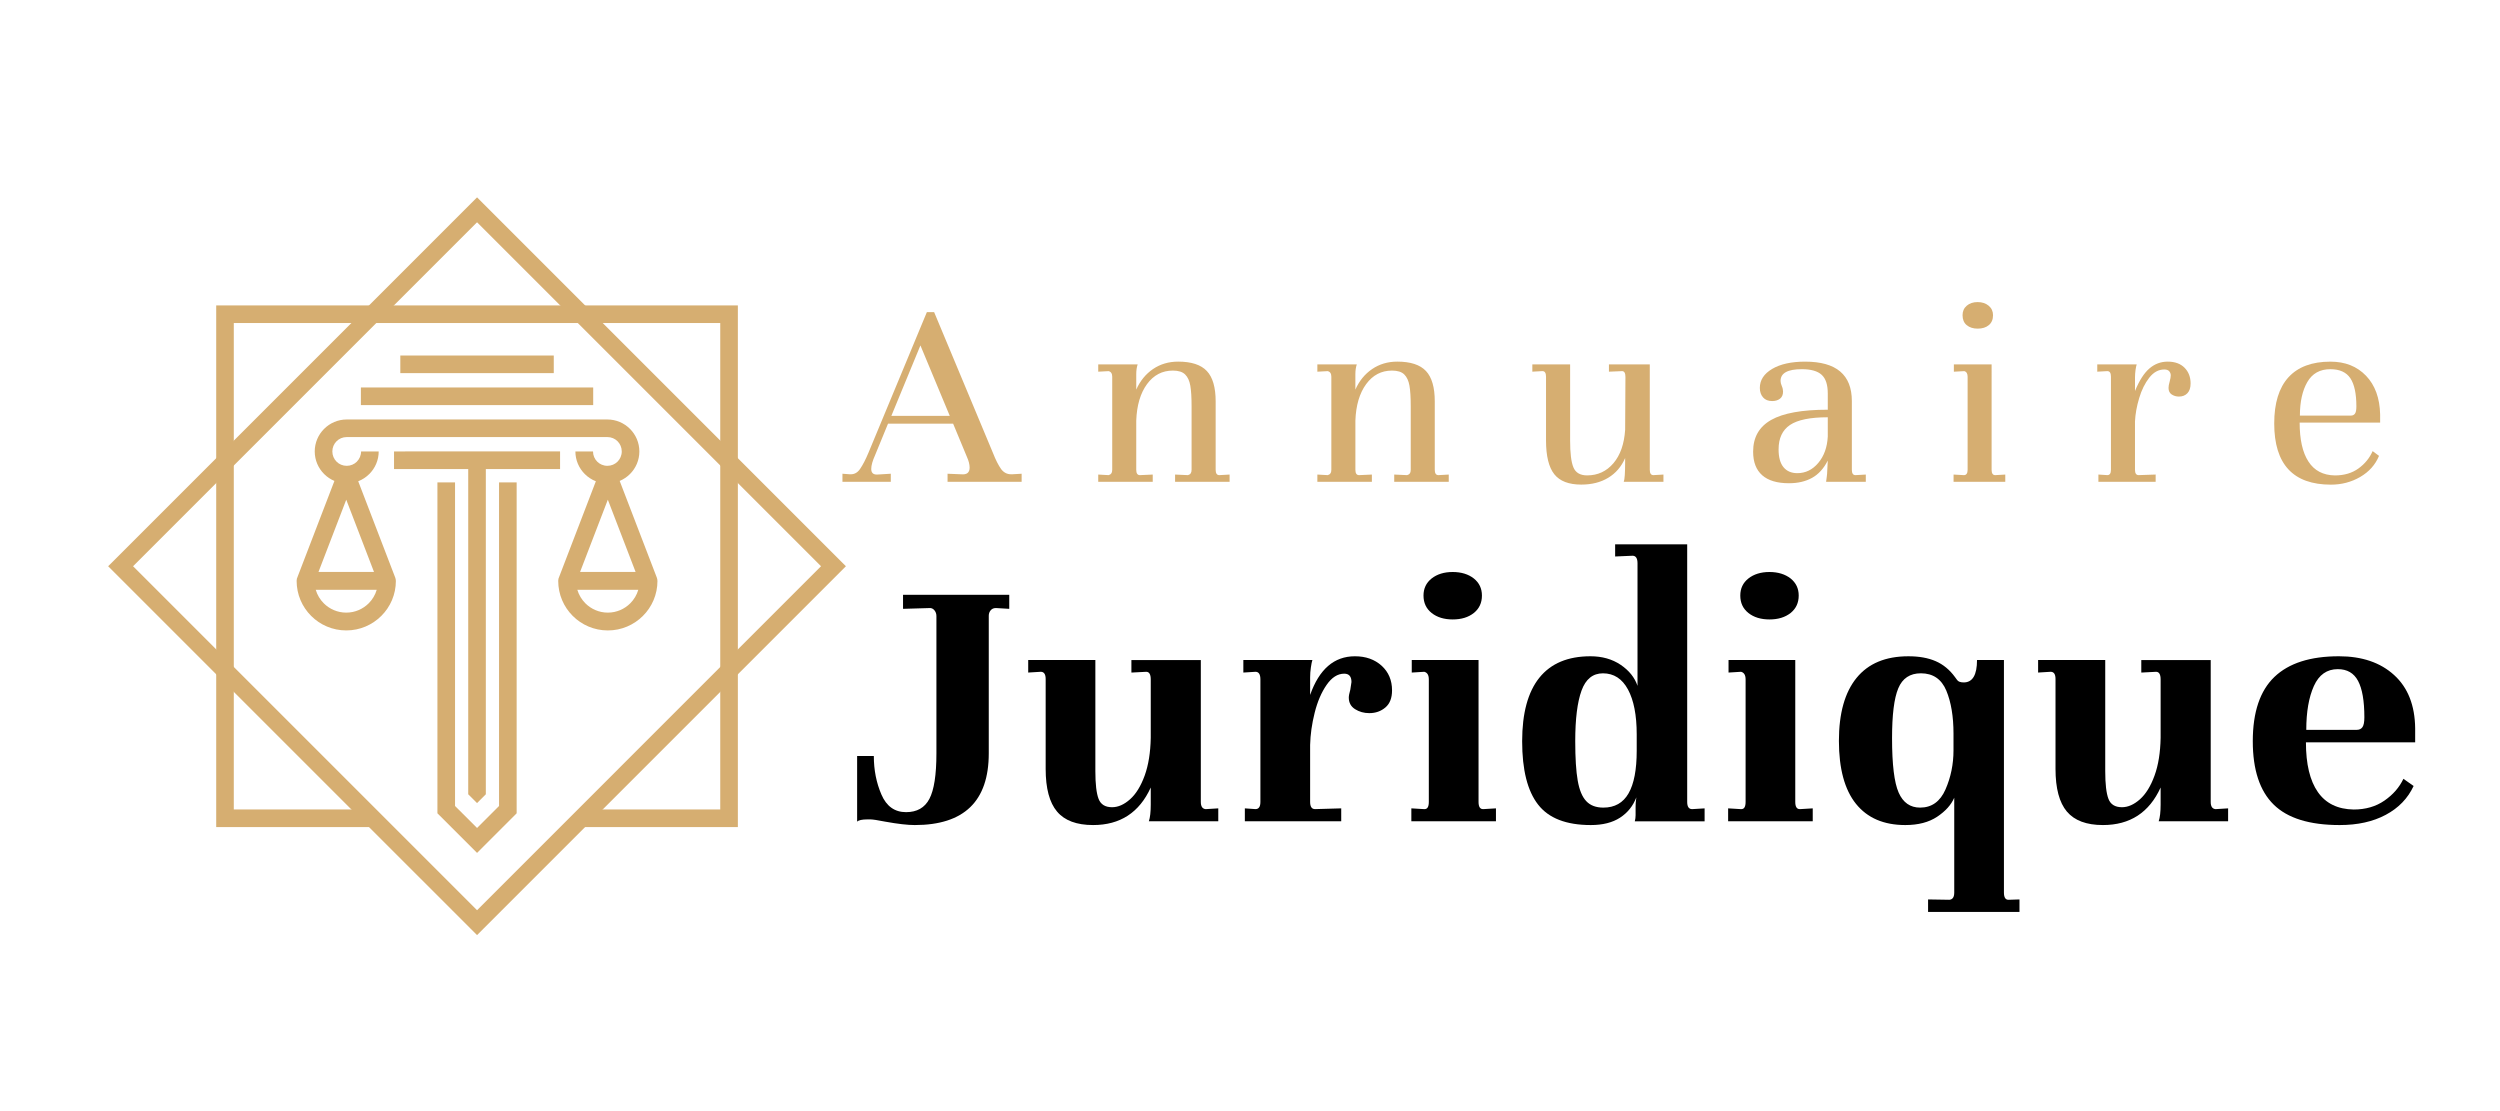
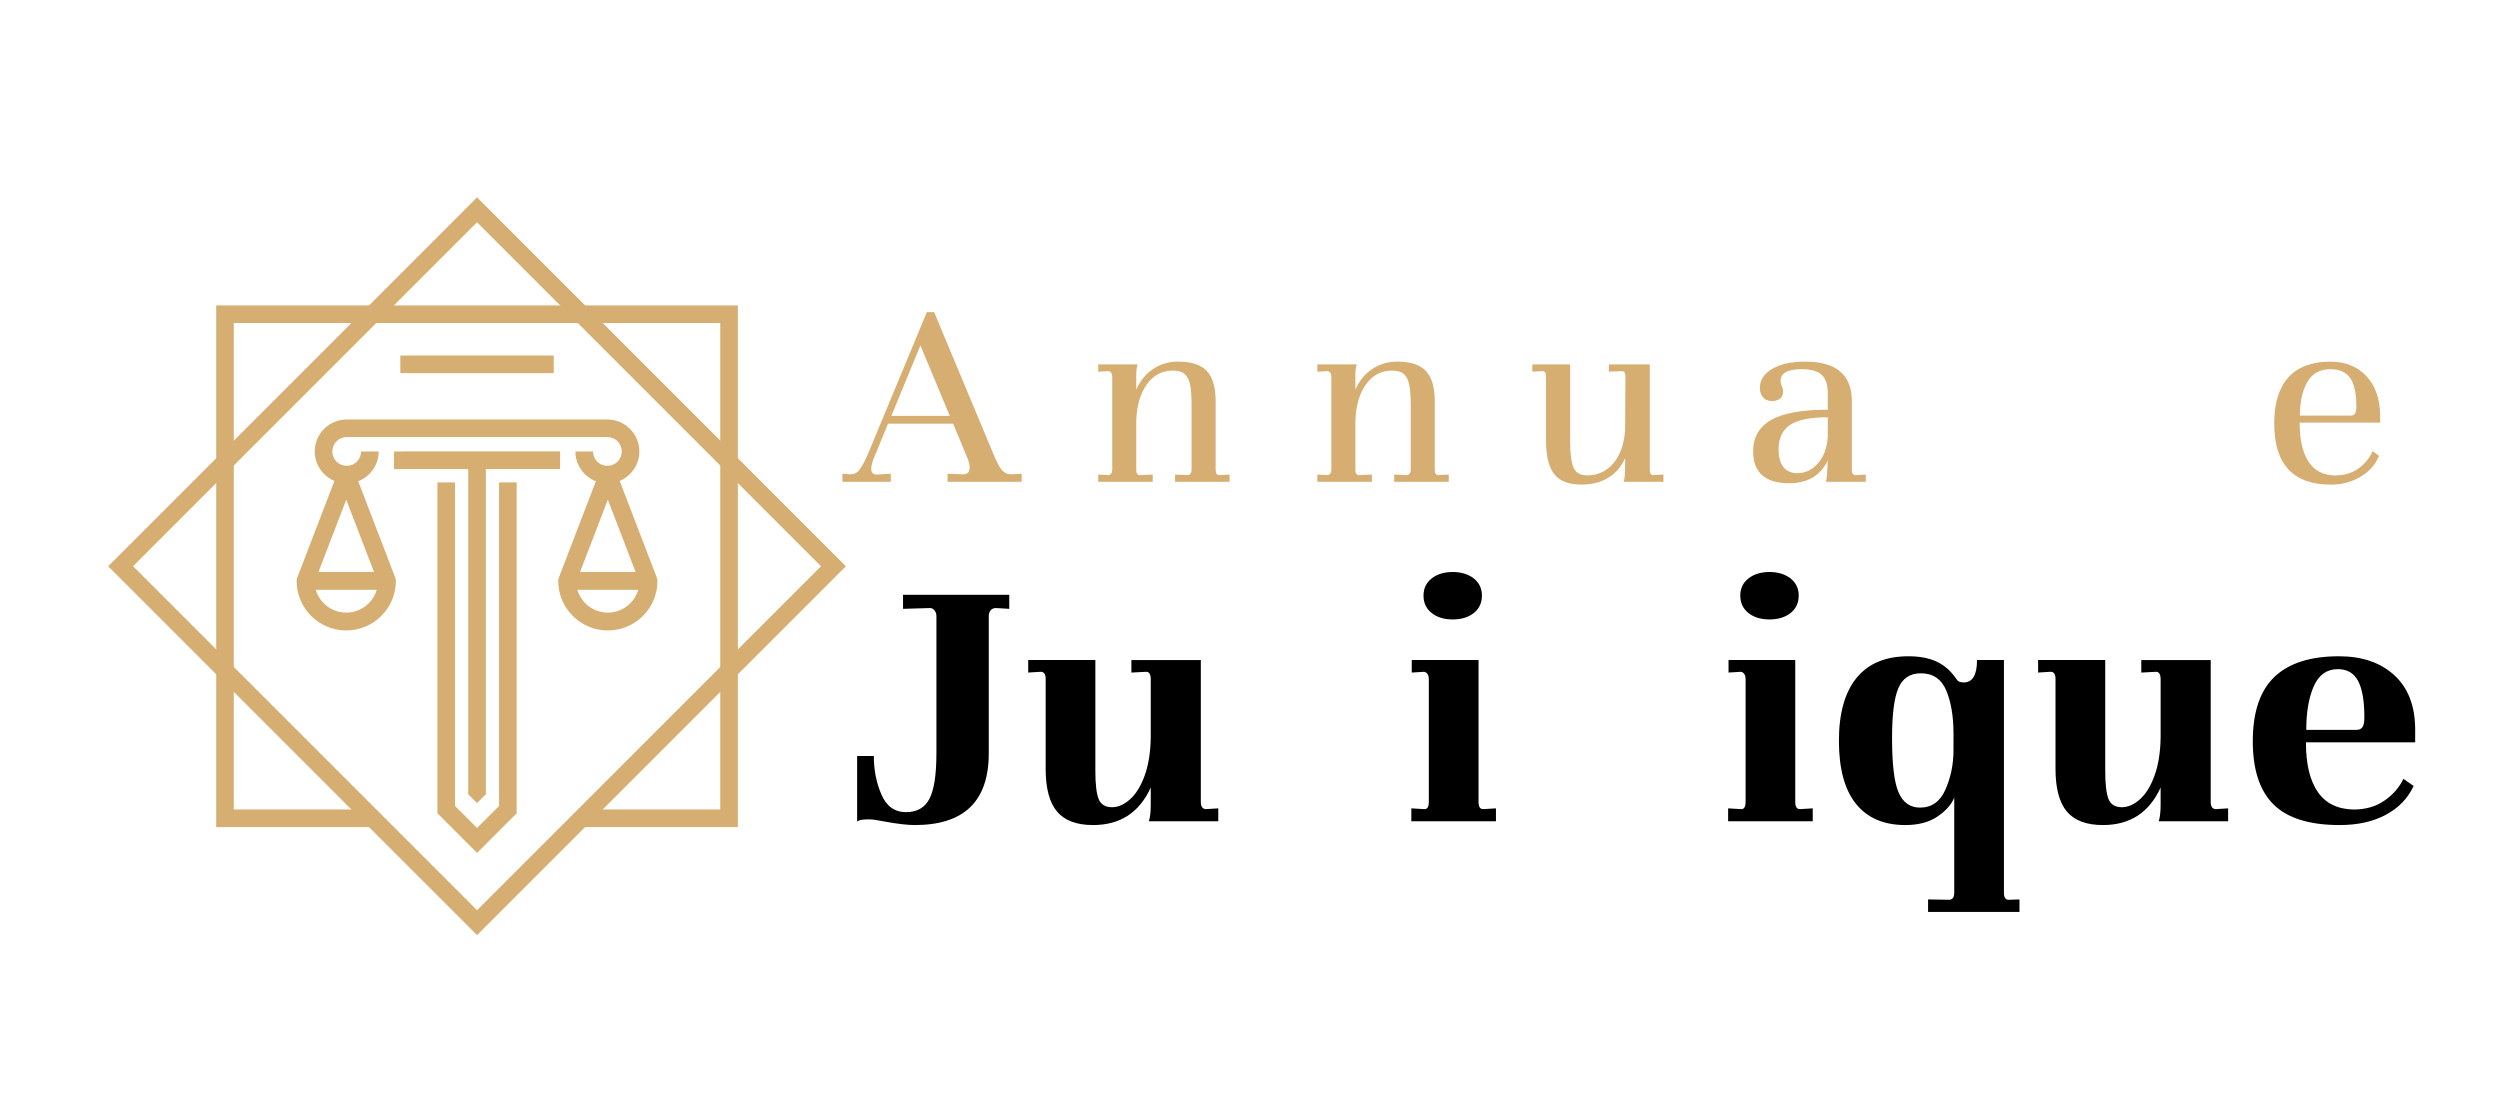
<svg xmlns="http://www.w3.org/2000/svg" version="1.1" id="Calque_1" x="0px" y="0px" width="180px" height="80px" viewBox="0 0 180 80" enable-background="new 0 0 180 80" xml:space="preserve">
  <g>
    <path fill="#D6AE71" d="M73.557,34.109v0.583h-5.333v-0.583l0.985,0.04c0.403,0.04,0.604-0.12,0.604-0.483   c0-0.227-0.067-0.49-0.201-0.784l-0.987-2.377h-4.688l-0.926,2.256c-0.188,0.415-0.282,0.751-0.282,1.005   c0,0.281,0.147,0.417,0.442,0.402l0.966-0.059v0.583h-3.481v-0.583l0.523,0.04h0.081c0.268,0,0.489-0.127,0.664-0.383   c0.202-0.294,0.403-0.685,0.605-1.168l4.205-10.124h0.523l4.246,10.165c0.189,0.483,0.384,0.865,0.585,1.147   c0.188,0.242,0.422,0.362,0.704,0.362h0.102L73.557,34.109z M64.178,29.941h4.205L66.27,24.87L64.178,29.941z" />
    <path fill="#D6AE71" d="M88.531,34.168v0.523h-3.925v-0.523l0.926,0.042c0.175-0.042,0.262-0.167,0.262-0.383v-4.568   c0-0.645-0.031-1.141-0.091-1.489c-0.061-0.351-0.183-0.619-0.372-0.807c-0.188-0.188-0.483-0.281-0.886-0.281   c-0.764,0-1.384,0.325-1.861,0.976c-0.476,0.651-0.734,1.527-0.774,2.627v3.542c0,0.254,0.088,0.383,0.262,0.383l0.925-0.042v0.523   h-3.924v-0.523l0.745,0.042c0.173-0.042,0.262-0.167,0.262-0.383v-6.703c0-0.227-0.089-0.362-0.262-0.402l-0.745,0.04v-0.523h2.838   c-0.068,0.201-0.101,0.436-0.101,0.705v1.107c0.282-0.632,0.685-1.124,1.208-1.48c0.522-0.355,1.125-0.534,1.812-0.534   c0.951,0,1.639,0.225,2.062,0.676c0.423,0.448,0.635,1.177,0.635,2.184v4.93c0,0.254,0.087,0.383,0.261,0.383L88.531,34.168z" />
    <path fill="#D6AE71" d="M104.31,34.168v0.523h-3.926v-0.523l0.927,0.042c0.174-0.042,0.262-0.167,0.262-0.383v-4.568   c0-0.645-0.031-1.141-0.092-1.489c-0.061-0.351-0.185-0.619-0.372-0.807c-0.188-0.188-0.482-0.281-0.886-0.281   c-0.765,0-1.385,0.325-1.861,0.976c-0.476,0.651-0.735,1.527-0.774,2.627v3.542c0,0.254,0.087,0.383,0.263,0.383l0.924-0.042v0.523   H94.85v-0.523l0.744,0.042c0.174-0.042,0.263-0.167,0.263-0.383v-6.703c0-0.227-0.089-0.362-0.263-0.402l-0.744,0.04v-0.523h2.838   c-0.067,0.201-0.101,0.436-0.101,0.705v1.107c0.28-0.632,0.684-1.124,1.209-1.48c0.521-0.355,1.125-0.534,1.81-0.534   c0.952,0,1.64,0.225,2.063,0.676c0.423,0.448,0.634,1.177,0.634,2.184v4.93c0,0.254,0.088,0.383,0.263,0.383L104.31,34.168z" />
    <path fill="#D6AE71" d="M119.768,34.168v0.523h-2.859c0.067-0.16,0.101-0.645,0.101-1.449v-0.262   c-0.269,0.618-0.673,1.09-1.217,1.419c-0.541,0.329-1.191,0.492-1.941,0.492c-0.899,0-1.547-0.248-1.941-0.744   c-0.396-0.496-0.598-1.309-0.598-2.435v-4.59c0-0.268-0.085-0.402-0.261-0.402l-0.724,0.04v-0.523h2.72v5.476   c0,0.913,0.077,1.56,0.239,1.941c0.16,0.383,0.49,0.575,0.985,0.575c0.766,0,1.396-0.292,1.895-0.876   c0.495-0.583,0.775-1.384,0.843-2.405l0.021-3.802c0-0.282-0.08-0.424-0.242-0.424l-0.946,0.04v-0.523h2.941v7.588   c0,0.254,0.085,0.383,0.261,0.383L119.768,34.168z" />
    <path fill="#D6AE71" d="M134.338,34.168v0.523h-2.859c0.014-0.093,0.031-0.216,0.049-0.371c0.021-0.155,0.031-0.278,0.031-0.373   l0.041-0.785c-0.294,0.578-0.675,0.993-1.139,1.248c-0.462,0.255-1.016,0.383-1.658,0.383c-0.846,0-1.49-0.192-1.923-0.574   c-0.436-0.383-0.655-0.95-0.655-1.701c0-1.033,0.434-1.794,1.302-2.284c0.864-0.49,2.223-0.735,4.073-0.735v-1.168   c0-0.63-0.146-1.08-0.443-1.348c-0.296-0.268-0.771-0.402-1.425-0.402c-1.024,0-1.532,0.283-1.532,0.846   c0,0.107,0.031,0.231,0.091,0.371c0.062,0.142,0.088,0.273,0.088,0.394c0,0.228-0.072,0.399-0.22,0.514   c-0.146,0.113-0.335,0.17-0.562,0.17c-0.286,0-0.503-0.087-0.655-0.262c-0.154-0.174-0.234-0.403-0.234-0.684   c0-0.564,0.297-1.019,0.89-1.369c0.588-0.348,1.382-0.523,2.374-0.523c2.24,0,3.361,0.946,3.361,2.838v4.951   c0,0.254,0.085,0.383,0.261,0.383L134.338,34.168z M130.914,33.333c0.415-0.489,0.645-1.123,0.686-1.902v-1.387   c-1.263,0-2.168,0.185-2.717,0.552c-0.552,0.371-0.825,0.957-0.825,1.763c0,0.562,0.116,0.989,0.351,1.277   c0.237,0.288,0.57,0.432,0.998,0.432C129.996,34.068,130.499,33.824,130.914,33.333z" />
-     <path fill="#D6AE71" d="M143.395,33.827c0,0.254,0.087,0.383,0.26,0.383l0.725-0.042v0.523h-3.723v-0.523l0.745,0.042   c0.173,0,0.266-0.129,0.266-0.383v-6.703c0-0.227-0.083-0.362-0.242-0.402l-0.748,0.04v-0.523h2.718V33.827z M143.186,22.013   c0.206,0.173,0.312,0.402,0.312,0.683c0,0.31-0.103,0.548-0.304,0.714c-0.199,0.168-0.47,0.252-0.802,0.252   c-0.325,0-0.586-0.084-0.789-0.252c-0.201-0.167-0.299-0.405-0.299-0.714c0-0.281,0.098-0.51,0.299-0.683   c0.203-0.175,0.464-0.263,0.789-0.263C142.708,21.75,142.977,21.838,143.186,22.013z" />
-     <path fill="#D6AE71" d="M157.292,26.481c0.288,0.293,0.431,0.67,0.431,1.126c0,0.309-0.075,0.544-0.229,0.704   c-0.155,0.163-0.358,0.242-0.616,0.242c-0.186,0-0.358-0.05-0.514-0.15c-0.154-0.101-0.229-0.259-0.229-0.473   c0-0.121,0.025-0.275,0.082-0.463c0.052-0.188,0.077-0.335,0.077-0.442c0-0.108-0.036-0.205-0.108-0.293   c-0.074-0.086-0.19-0.13-0.355-0.13c-0.415,0-0.775,0.197-1.085,0.593c-0.31,0.397-0.552,0.886-0.725,1.469   c-0.176,0.584-0.276,1.145-0.302,1.681v3.481c0,0.254,0.088,0.383,0.263,0.383l1.225-0.042v0.523h-4.122v-0.523l0.642,0.042   c0.176,0,0.261-0.129,0.261-0.383v-6.703c0-0.268-0.085-0.402-0.261-0.402l-0.724,0.04v-0.523h2.838   c-0.028,0.082-0.054,0.211-0.082,0.393c-0.023,0.182-0.039,0.358-0.039,0.534v0.986c0.31-0.753,0.655-1.292,1.036-1.62   c0.382-0.329,0.822-0.494,1.317-0.494C156.599,26.037,157.001,26.187,157.292,26.481z" />
    <path fill="#D6AE71" d="M170.354,27.054c0.649,0.677,0.99,1.607,1.016,2.788v0.583h-5.795c0,1.222,0.208,2.158,0.634,2.808   c0.42,0.652,1.055,0.983,1.9,0.998c0.673,0,1.237-0.167,1.701-0.502c0.464-0.336,0.802-0.753,1.019-1.249l0.461,0.343   c-0.268,0.643-0.722,1.151-1.358,1.519c-0.637,0.37-1.341,0.553-2.104,0.553c-2.723,0-4.084-1.468-4.084-4.407   c0-1.463,0.341-2.569,1.023-3.321c0.687-0.751,1.691-1.128,3.02-1.128C168.849,26.037,169.702,26.377,170.354,27.054z    M166.127,27.507c-0.356,0.619-0.534,1.423-0.534,2.416h3.666c0.132,0,0.231-0.046,0.299-0.142   c0.069-0.093,0.101-0.269,0.101-0.522c0-0.913-0.142-1.586-0.431-2.022c-0.291-0.437-0.771-0.655-1.44-0.655   C167.036,26.581,166.482,26.891,166.127,27.507z" />
    <path d="M61.713,54.433h1.202c0,1,0.182,1.926,0.546,2.771c0.364,0.849,0.957,1.271,1.776,1.271c0.782,0,1.342-0.316,1.679-0.956   c0.336-0.637,0.506-1.728,0.506-3.276v-9.889c0-0.163-0.051-0.305-0.151-0.423c-0.1-0.116-0.224-0.168-0.368-0.15l-1.885,0.055   v-1.011h7.648v1.011l-0.929-0.055h-0.054c-0.146,0-0.264,0.055-0.356,0.163c-0.091,0.11-0.136,0.237-0.136,0.384v9.915   c0,3.441-1.774,5.161-5.327,5.161c-0.51,0-1.219-0.08-2.129-0.245c-0.546-0.108-0.901-0.162-1.066-0.162H62.45   c-0.382,0-0.627,0.054-0.737,0.162V54.433z" />
    <path d="M87.716,58.202v0.931h-4.998c0.091-0.276,0.136-0.676,0.136-1.204v-1.229c-0.819,1.804-2.203,2.704-4.151,2.704   c-1.184,0-2.049-0.322-2.595-0.97c-0.546-0.645-0.82-1.67-0.82-3.072v-6.474c0-0.346-0.12-0.519-0.355-0.519l-0.902,0.055v-0.902   h4.835v8.005c0,0.928,0.078,1.593,0.232,1.992c0.154,0.402,0.478,0.601,0.97,0.601c0.437,0,0.869-0.19,1.297-0.572   c0.428-0.382,0.777-0.951,1.052-1.706c0.273-0.756,0.417-1.663,0.437-2.718v-4.207c0-0.363-0.11-0.547-0.327-0.547l-1.066,0.055   v-0.902h4.998v10.216c0,0.328,0.119,0.501,0.354,0.519L87.716,58.202z" />
-     <path d="M99.477,47.932c0.5,0.456,0.75,1.049,0.75,1.775c0,0.547-0.157,0.957-0.478,1.23c-0.319,0.272-0.706,0.409-1.16,0.409   c-0.383,0-0.724-0.095-1.025-0.286c-0.301-0.19-0.451-0.469-0.451-0.835c0-0.126,0.037-0.317,0.11-0.572   c0.055-0.327,0.083-0.511,0.083-0.547c0-0.401-0.176-0.601-0.52-0.601c-0.476,0-0.897,0.269-1.271,0.808   c-0.372,0.536-0.659,1.206-0.859,2.005c-0.201,0.802-0.31,1.575-0.327,2.323v4.096c0,0.346,0.117,0.519,0.354,0.519l1.885-0.054   v0.931h-6.939v-0.931l0.766,0.054c0.236,0,0.354-0.173,0.354-0.519v-8.821c0-0.363-0.118-0.547-0.354-0.547l-0.874,0.055v-0.902   h4.971c-0.037,0.11-0.073,0.286-0.109,0.533c-0.036,0.248-0.054,0.487-0.054,0.725v1.256c0.654-1.856,1.729-2.784,3.223-2.784   C98.333,47.251,98.975,47.478,99.477,47.932z" />
    <path d="M106.455,57.737c0,0.364,0.117,0.537,0.355,0.519l0.899-0.054v0.931h-6.092v-0.931l0.902,0.054h0.055   c0.201,0,0.301-0.173,0.301-0.519v-8.821c0-0.31-0.109-0.492-0.327-0.547l-0.902,0.055v-0.902h4.809V57.737z M106.113,41.648   c0.391,0.313,0.586,0.722,0.586,1.232c0,0.526-0.195,0.943-0.586,1.256c-0.391,0.31-0.897,0.464-1.518,0.464   c-0.617,0-1.124-0.154-1.516-0.464c-0.392-0.313-0.587-0.729-0.587-1.256c0-0.511,0.195-0.92,0.587-1.232   c0.392-0.307,0.898-0.464,1.516-0.464C105.216,41.185,105.723,41.342,106.113,41.648z" />
-     <path d="M110.837,48.792c0.83-1.028,2.055-1.541,3.674-1.541c0.838,0,1.563,0.203,2.173,0.613c0.608,0.41,1.014,0.915,1.217,1.516   v-8.822c0-0.363-0.121-0.545-0.358-0.545l-1.253,0.054v-0.875h5.188v18.546c0,0.346,0.118,0.519,0.355,0.519l0.899-0.054v0.931   h-5.026c0.038-0.147,0.057-0.292,0.057-0.438v-0.601c0-0.201,0.01-0.356,0.028-0.464c0.018-0.111,0.025-0.184,0.025-0.22   c-0.237,0.619-0.626,1.106-1.173,1.462c-0.549,0.355-1.248,0.531-2.104,0.531c-1.766,0-3.034-0.49-3.797-1.475   c-0.766-0.982-1.147-2.503-1.147-4.561C109.595,51.347,110.01,49.821,110.837,48.792z M113.596,56.206   c0.118,0.676,0.322,1.168,0.616,1.478c0.291,0.31,0.701,0.464,1.229,0.464c0.819,0,1.423-0.343,1.814-1.025   c0.393-0.681,0.588-1.707,0.588-3.07v-1.176c0-1.385-0.211-2.462-0.629-3.235c-0.417-0.773-1.019-1.163-1.802-1.163   c-0.727,0-1.242,0.415-1.542,1.243c-0.302,0.83-0.453,2.047-0.453,3.647C113.418,54.588,113.477,55.533,113.596,56.206z" />
    <path d="M129.259,57.737c0,0.364,0.119,0.537,0.358,0.519l0.9-0.054v0.931h-6.092v-0.931l0.899,0.054h0.057   c0.201,0,0.302-0.173,0.302-0.519v-8.821c0-0.31-0.111-0.492-0.33-0.547l-0.899,0.055v-0.902h4.805V57.737z M128.922,41.648   c0.389,0.313,0.585,0.722,0.585,1.232c0,0.526-0.196,0.943-0.585,1.256c-0.395,0.31-0.9,0.464-1.517,0.464   c-0.621,0-1.126-0.154-1.518-0.464c-0.393-0.313-0.586-0.729-0.586-1.256c0-0.511,0.193-0.92,0.586-1.232   c0.392-0.307,0.896-0.464,1.518-0.464C128.021,41.185,128.527,41.342,128.922,41.648z" />
    <path d="M139.367,47.604c0.547,0.237,1.011,0.622,1.393,1.147c0.018,0.019,0.069,0.088,0.151,0.206   c0.08,0.119,0.24,0.178,0.478,0.178c0.637,0,0.956-0.538,0.956-1.613h1.938v16.744c0,0.363,0.121,0.536,0.356,0.518l0.763-0.025   v0.902h-6.581v-0.902l1.531,0.025c0.234-0.018,0.353-0.19,0.353-0.518v-6.829c-0.219,0.51-0.629,0.967-1.229,1.368   c-0.601,0.4-1.366,0.599-2.294,0.599c-1.547,0-2.733-0.508-3.553-1.529c-0.817-1.018-1.228-2.531-1.228-4.534   c0-1.982,0.426-3.496,1.271-4.532c0.848-1.039,2.088-1.557,3.728-1.557C138.163,47.251,138.821,47.366,139.367,47.604z    M136.676,49.558c-0.302,0.72-0.448,1.916-0.448,3.592c0,1.892,0.157,3.199,0.477,3.921c0.317,0.719,0.833,1.077,1.544,1.077   c0.836,0,1.446-0.438,1.828-1.312c0.382-0.874,0.575-1.813,0.575-2.813v-1.201c0-1.237-0.173-2.271-0.519-3.101   c-0.348-0.828-0.959-1.243-1.83-1.243C137.519,48.478,136.975,48.839,136.676,49.558z" />
    <path d="M160.424,58.202v0.931h-4.998c0.093-0.276,0.139-0.676,0.139-1.204v-1.229c-0.819,1.804-2.204,2.704-4.153,2.704   c-1.183,0-2.047-0.322-2.596-0.97c-0.544-0.645-0.819-1.67-0.819-3.072v-6.474c0-0.346-0.116-0.519-0.354-0.519l-0.899,0.055   v-0.902h4.833v8.005c0,0.928,0.078,1.593,0.232,1.992c0.152,0.402,0.479,0.601,0.972,0.601c0.434,0,0.866-0.19,1.297-0.572   c0.426-0.382,0.776-0.951,1.049-1.706c0.276-0.756,0.418-1.663,0.438-2.718v-4.207c0-0.363-0.11-0.547-0.33-0.547l-1.062,0.055   v-0.902h4.998v10.216c0,0.328,0.116,0.501,0.354,0.519L160.424,58.202z" />
    <path d="M172.375,48.602c0.993,0.902,1.498,2.181,1.517,3.839v1.008h-7.865c0,1.567,0.286,2.758,0.858,3.578   c0.572,0.822,1.436,1.24,2.58,1.258c0.858,0,1.596-0.214,2.215-0.642c0.618-0.428,1.074-0.951,1.366-1.57l0.734,0.519   c-0.417,0.892-1.085,1.585-2.006,2.075c-0.917,0.492-2.023,0.737-3.317,0.737c-2.168,0-3.754-0.49-4.754-1.475   c-1-0.982-1.503-2.503-1.503-4.561c0-2.096,0.521-3.638,1.558-4.63c1.038-0.992,2.585-1.487,4.643-1.487   C170.058,47.251,171.383,47.699,172.375,48.602z M166.599,49.393c-0.364,0.813-0.547,1.861-0.547,3.156h3.632   c0.184,0,0.32-0.064,0.41-0.191c0.093-0.129,0.14-0.363,0.14-0.711c0-1.184-0.152-2.058-0.454-2.622   c-0.299-0.564-0.786-0.846-1.459-0.846C167.537,48.179,166.964,48.583,166.599,49.393z" />
  </g>
  <polygon fill="#D6AE71" points="26.831,59.55 16.201,59.55 15.567,59.55 15.567,58.913 15.567,22.624 15.567,21.99 16.201,21.99   52.493,21.99 53.126,21.99 53.126,22.624 53.126,58.913 53.126,59.55 52.493,59.55 41.862,59.55 41.862,58.281 51.858,58.281   51.858,23.258 16.833,23.258 16.833,58.281 26.831,58.281 " />
  <path fill="#D6AE71" d="M59.114,40.769L34.348,16.004L9.581,40.769l24.767,24.767L59.114,40.769z M34.795,14.658l25.662,25.664  l0.448,0.447l-0.448,0.449L34.795,66.879l-0.448,0.449l-0.449-0.449L8.236,41.218l-0.449-0.449l0.449-0.447l25.663-25.664  l0.449-0.449L34.795,14.658z" />
  <path fill="#D6AE71" d="M45.958,42.464h-4.391c0.11,0.371,0.312,0.706,0.579,0.974c0.414,0.413,0.985,0.671,1.617,0.671  s1.204-0.258,1.617-0.671C45.648,43.17,45.85,42.835,45.958,42.464 M41.767,41.177h3.995l-1.998-5.199L41.767,41.177z   M27.125,42.464h-4.392c0.109,0.371,0.311,0.706,0.579,0.974c0.413,0.413,0.985,0.671,1.618,0.671c0.632,0,1.203-0.258,1.617-0.671  C26.815,43.17,27.016,42.835,27.125,42.464z M22.932,41.177h3.995l-1.997-5.199L22.932,41.177z M27.266,32.503  c0,0.634-0.258,1.208-0.675,1.626h-0.002l-0.001,0.001c-0.225,0.226-0.496,0.403-0.796,0.521l2.666,6.94  c0.028,0.075,0.042,0.152,0.042,0.228h0.003c0,0.987-0.4,1.882-1.048,2.526c-0.646,0.646-1.538,1.046-2.525,1.046  c-0.987,0-1.881-0.399-2.527-1.046c-0.646-0.645-1.046-1.539-1.046-2.526c0-0.104,0.025-0.201,0.068-0.286l2.653-6.906  c-0.278-0.116-0.53-0.285-0.74-0.496l-0.001-0.001h-0.001c-0.417-0.419-0.675-0.992-0.675-1.626c0-0.633,0.258-1.207,0.675-1.625  l0.001-0.001h0.001c0.417-0.417,0.992-0.675,1.625-0.675h1.036h16.696h1.036c0.632,0,1.208,0.258,1.625,0.675h0.001l0.001,0.001  c0.417,0.419,0.675,0.993,0.675,1.625c0,0.634-0.257,1.208-0.675,1.626h-0.001l-0.001,0.001c-0.21,0.211-0.461,0.38-0.739,0.496  l2.675,6.965c0.027,0.075,0.042,0.152,0.042,0.228h0.003c0,0.987-0.4,1.882-1.048,2.526c-0.645,0.646-1.539,1.046-2.525,1.046  c-0.986,0-1.88-0.399-2.527-1.046c-0.646-0.645-1.046-1.539-1.046-2.526c0-0.104,0.024-0.201,0.068-0.286l2.642-6.883  c-0.3-0.116-0.569-0.294-0.796-0.52l-0.001-0.001h-0.001c-0.417-0.419-0.675-0.992-0.675-1.626h1.268  c0,0.287,0.115,0.546,0.302,0.732l0.002,0.003c0.187,0.186,0.444,0.3,0.732,0.3c0.286,0,0.545-0.115,0.73-0.3l0.004-0.003  c0.184-0.186,0.3-0.445,0.3-0.732c0-0.286-0.116-0.545-0.3-0.731l-0.004-0.004c-0.185-0.186-0.444-0.3-0.73-0.3h-1.036H25.999  h-1.036c-0.287,0-0.546,0.115-0.731,0.3l-0.002,0.004c-0.187,0.186-0.301,0.445-0.301,0.731c0,0.287,0.115,0.546,0.301,0.732  l0.002,0.003c0.185,0.186,0.444,0.3,0.731,0.3s0.547-0.115,0.732-0.3l0-0.003c0.187-0.186,0.303-0.445,0.303-0.732H27.266z" />
  <path fill-rule="evenodd" clip-rule="evenodd" fill="#D6AE71" d="M40.325,32.503v1.268H34.98v23.417l-0.633,0.635l-0.635-0.635  V33.771H28.37v-1.268H40.325z M31.494,34.735v23.822l2.854,2.852l2.851-2.852V34.735h-1.268v23.296l-1.583,1.583l-1.585-1.583  V34.735H31.494z" />
-   <rect x="25.984" y="27.898" fill-rule="evenodd" clip-rule="evenodd" fill="#D6AE71" width="16.726" height="1.269" />
  <rect x="28.823" y="25.597" fill-rule="evenodd" clip-rule="evenodd" fill="#D6AE71" width="11.048" height="1.268" />
</svg>